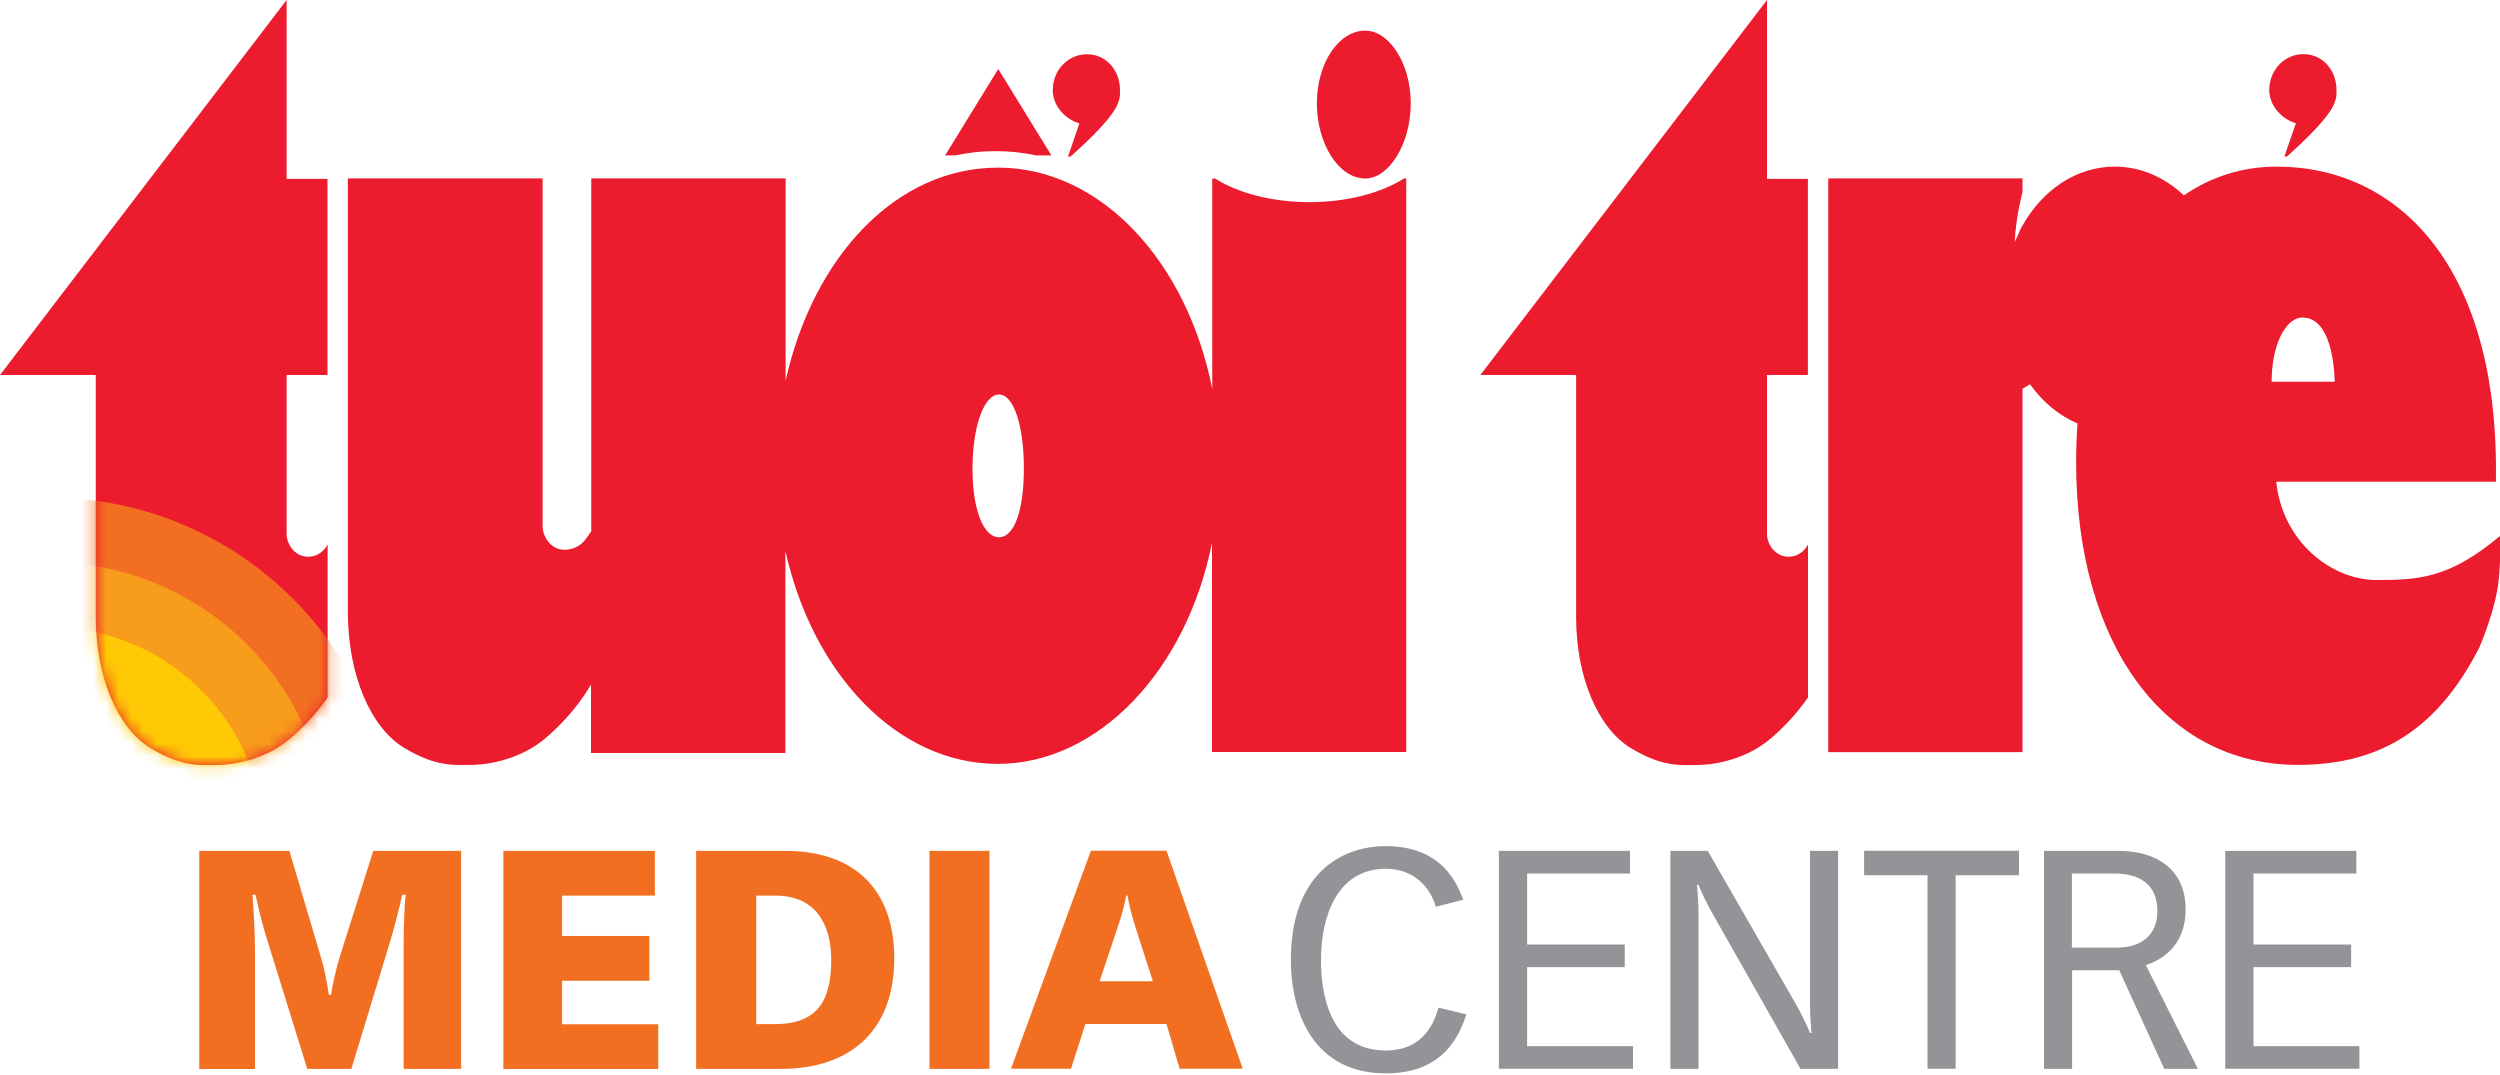
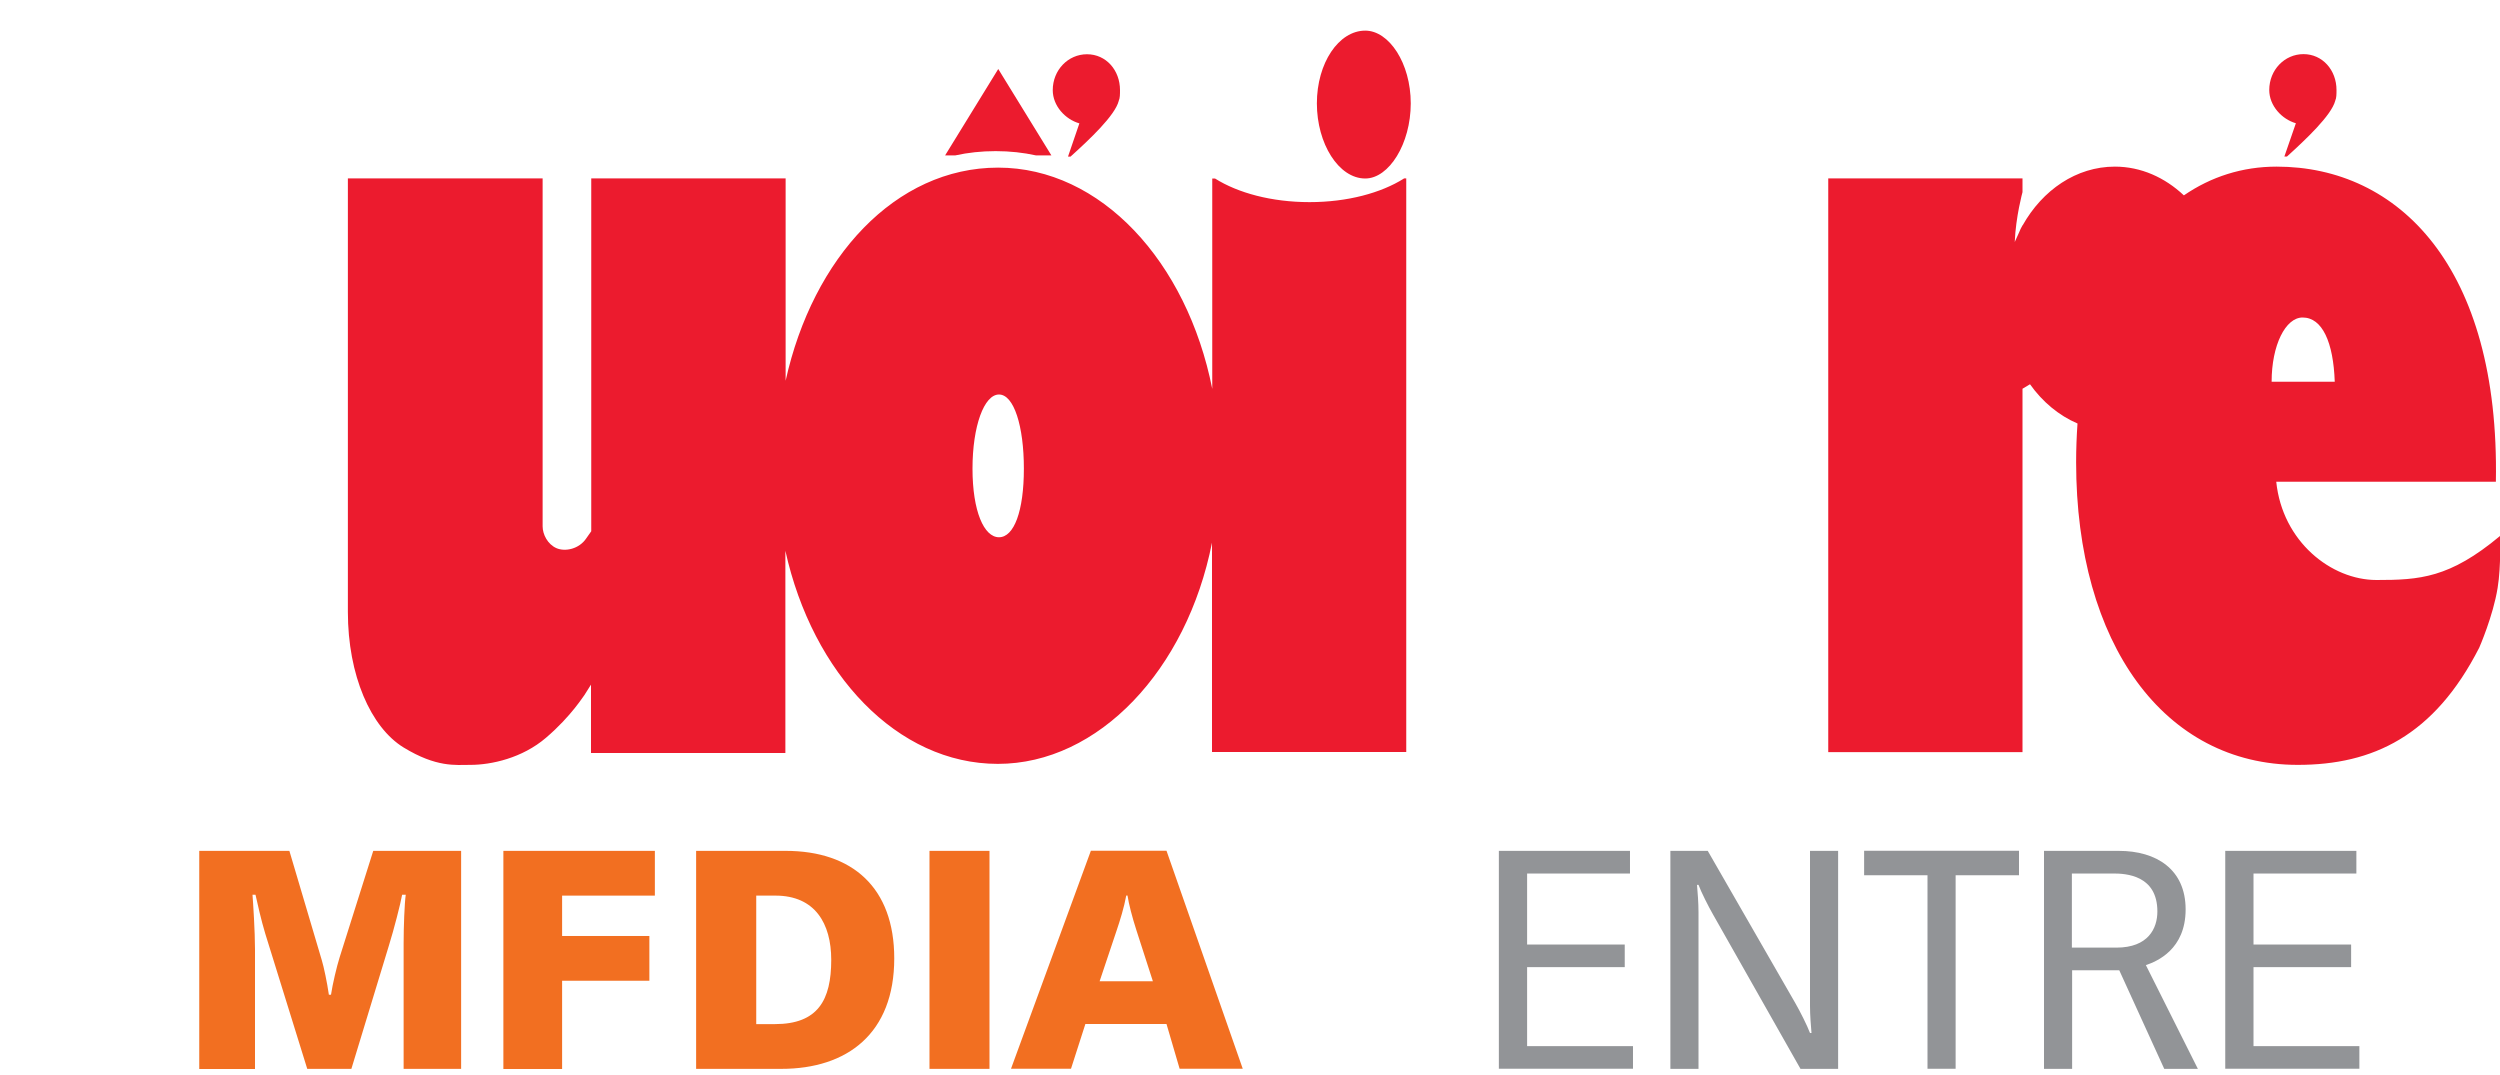
<svg xmlns="http://www.w3.org/2000/svg" viewBox="0 0 200 86" fill="none">
  <g clip-path="url(#clip0_947_13581)">
    <path d="M182.09 38.54H199.67C199.98 21.33 191.87 13.33 182.13 13.33C179.38 13.33 176.88 14.14 174.71 15.63C173.19 14.2 171.28 13.33 169.19 13.33C166.11 13.33 163.4 15.2 161.81 18.03V18.01C161.69 18.22 161.59 18.42 161.52 18.61C161.4 18.86 161.29 19.11 161.18 19.36C161.26 17.33 161.8 15.37 161.8 15.37V14.27H146.26V60.17H161.8V31.1L162.4 30.74C163.4 32.15 164.71 33.24 166.2 33.88C166.13 34.89 166.09 35.92 166.09 36.98C166.09 51.52 173.15 61.19 183.82 61.19C189.81 61.19 194.73 58.89 198.34 51.81C198.34 51.81 199.45 49.28 199.81 47.03C200.1 45.26 200 42.88 200 42.88C195.96 46.25 193.57 46.4 190.12 46.4C186.49 46.4 182.59 43.32 182.1 38.54M181.73 30.54C181.73 27.61 182.84 25.4 184.21 25.4C185.79 25.4 186.67 27.39 186.78 30.54H181.73ZM186.82 8.05C186.92 7.84 186.92 7.52 186.92 7.2C186.92 5.61 185.8 4.33 184.28 4.33C182.76 4.33 181.54 5.6 181.54 7.2C181.54 8.47 182.56 9.54 183.67 9.86L182.75 12.52H182.96C184.48 11.14 186.51 9.23 186.82 8.06M112.86 8.27C112.86 5.05 111.12 2.45 109.22 2.45C107.09 2.45 105.35 5.05 105.35 8.27C105.35 11.49 107.09 14.28 109.22 14.28C111.12 14.28 112.86 11.5 112.86 8.27ZM112.32 14.28C110.48 15.44 107.78 16.17 104.76 16.17C101.74 16.17 99.04 15.44 97.2 14.28H96.98V31.11C94.96 20.92 88.06 13.41 79.85 13.41C71.64 13.41 65.03 20.6 62.85 30.46V14.27H47.3V42.5L46.9 43.07C46.33 43.92 45.22 44.16 44.51 43.85C43.81 43.54 43.41 42.75 43.41 42.11V14.27H27.83V48.96C27.83 54.02 29.66 58.19 32.29 59.8C34.93 61.41 36.44 61.19 37.63 61.19C39.3 61.19 41.78 60.65 43.68 59.02C45.73 57.27 46.72 55.61 46.75 55.61L47.28 54.77V60.24H62.83V44.06C65.01 53.92 71.79 61.11 79.83 61.11C87.87 61.11 94.95 53.6 96.96 43.41V60.16H112.5V14.27H112.29L112.32 14.28ZM81.91 37.49C81.91 40.9 81.12 42.98 79.92 42.98C78.72 42.98 77.8 40.9 77.8 37.49C77.8 34.08 78.73 31.56 79.92 31.56C81.11 31.56 81.91 34.08 81.91 37.49ZM89.5 8.06C89.6 7.85 89.6 7.53 89.6 7.21C89.6 5.62 88.49 4.34 86.96 4.34C85.44 4.34 84.22 5.61 84.22 7.21C84.22 8.48 85.23 9.55 86.35 9.87L85.44 12.53H85.64C87.17 11.15 89.2 9.24 89.5 8.07M82.87 12.43H84.11L79.86 5.52L75.61 12.43H76.43C77.43 12.21 78.51 12.09 79.65 12.09C80.79 12.09 81.87 12.21 82.87 12.43Z" fill="#EC1B2E" />
-     <path d="M26.21 55.79V43.56C25.68 44.53 24.69 44.71 24 44.4C23.31 44.1 22.93 43.34 22.93 42.72V30H26.2V14.31H22.93V0L0 30H7.66V49.36C7.66 54.26 9.46 58.29 12.04 59.85C14.62 61.41 16.11 61.2 17.27 61.2C18.91 61.2 21.34 60.68 23.2 59.1C25.2 57.41 26.18 55.8 26.21 55.8" fill="#EC1B2E" />
-     <path d="M144.64 55.79V43.56C144.11 44.53 143.12 44.71 142.43 44.4C141.74 44.1 141.36 43.34 141.36 42.72V30H144.63V14.31H141.36V0L118.43 30H126.09V49.36C126.09 54.26 127.89 58.29 130.47 59.85C133.05 61.41 134.54 61.2 135.7 61.2C137.34 61.2 139.77 60.68 141.63 59.1C143.63 57.41 144.61 55.8 144.64 55.8" fill="#EC1B2E" />
    <mask id="mask0_947_13581" style="mask-type:luminance" maskUnits="userSpaceOnUse" x="0" y="0" width="27" height="62">
-       <path d="M26.21 55.79V43.56C25.68 44.53 24.69 44.71 24 44.4C23.31 44.1 22.93 43.34 22.93 42.72V30H26.2V14.31H22.93V0L0 30H7.66V49.36C7.66 54.26 9.46 58.29 12.04 59.85C14.62 61.41 16.11 61.2 17.27 61.2C18.91 61.2 21.34 60.68 23.2 59.1C25.2 57.41 26.18 55.8 26.21 55.8" fill="white" />
-     </mask>
+       </mask>
    <g mask="url(#mask0_947_13581)">
      <path d="M31.49 67.37C31.49 82.59 19.15 94.93 3.93 94.93C-11.29 94.93 -23.63 82.59 -23.63 67.37C-23.63 52.15 -11.29 39.81 3.93 39.81C19.15 39.81 31.49 52.15 31.49 67.37Z" fill="#F26F21" />
      <path d="M26.31 67.369C26.31 79.729 16.29 89.749 3.93 89.749C-8.43 89.749 -18.45 79.729 -18.45 67.369C-18.45 55.009 -8.43 44.989 3.93 44.989C16.29 44.989 26.31 55.009 26.31 67.369Z" fill="#F89C1C" />
      <path d="M21.131 67.37C21.131 76.87 13.431 84.57 3.93 84.57C-5.57 84.57 -13.27 76.87 -13.27 67.37C-13.27 57.87 -5.57 50.17 3.93 50.17C13.431 50.17 21.131 57.87 21.131 67.37Z" fill="#FFCA05" />
    </g>
    <path d="M15.93 68.069H23.15L25.75 76.839C25.9 77.329 26.17 78.599 26.31 79.579H26.48C26.6 78.749 26.95 77.279 27.17 76.589L29.86 68.069H36.89V85.509H32.29V75.469C32.29 74.169 32.36 72.259 32.46 71.579H32.17C32.05 72.269 31.51 74.369 31.12 75.619L28.11 85.509H24.58L21.22 74.689C20.9 73.639 20.58 72.219 20.44 71.579H20.2C20.25 72.239 20.4 74.519 20.4 75.939V85.519H15.94V68.079L15.93 68.069Z" fill="#F26F21" />
-     <path d="M40.27 68.069H52.389V71.649H44.969V74.879H51.95V78.459H44.969V81.939H52.66V85.519H40.27V68.079V68.069Z" fill="#F26F21" />
+     <path d="M40.27 68.069H52.389V71.649H44.969V74.879H51.95V78.459H44.969V81.939V85.519H40.27V68.079V68.069Z" fill="#F26F21" />
    <path d="M55.7 68.069H62.849C68.189 68.069 71.54 71.009 71.54 76.669C71.54 82.669 67.79 85.509 62.499 85.509H55.69V68.069H55.7ZM60.499 81.929H61.989C65.439 81.929 66.499 79.999 66.499 76.789C66.499 73.879 65.2 71.649 62.039 71.649H60.499V81.939V81.929Z" fill="#F26F21" />
    <path d="M74.359 68.069H79.159V85.509H74.359V68.069Z" fill="#F26F21" />
    <path d="M99.41 85.5H94.37L93.32 81.92H86.83L85.68 85.5H80.88L87.27 68.06H93.32L99.42 85.5H99.41ZM92.23 78.5L90.91 74.41C90.57 73.36 90.3 72.3 90.2 71.64H90.1C89.93 72.59 89.59 73.67 89.34 74.41L87.97 78.5H92.23Z" fill="#F26F21" />
-     <path d="M117.3 81.17C116.27 84.45 114.07 85.87 110.86 85.87C105.18 85.87 103.27 81.17 103.27 76.78C103.27 70.02 107.19 67.69 110.86 67.69C115.46 67.69 116.61 70.82 117.06 71.98L114.86 72.54C114.49 71.14 113.22 69.5 110.87 69.5C106.9 69.5 105.68 73.44 105.68 76.77C105.68 79.39 106.29 84.04 110.87 84.04C113.39 84.04 114.59 82.45 115.08 80.61L117.31 81.15L117.3 81.17Z" fill="#929497" />
    <path d="M119.919 68.07H130.399V69.88H122.169V75.561H129.979V77.371H122.169V83.691H130.639V85.501H119.909V68.061L119.919 68.07Z" fill="#929497" />
    <path d="M133.63 68.07H136.62L143.62 80.24C143.99 80.88 144.58 82.05 144.8 82.64H144.92C144.87 82.05 144.8 81.22 144.8 80.46V68.07H147.05V85.51H144.04L137.06 73.19C136.69 72.55 136.1 71.38 135.88 70.79H135.76C135.81 71.38 135.88 72.21 135.88 72.97V85.51H133.63V68.07Z" fill="#929497" />
    <path d="M154.2 70.02H149.13V68.061H161.52V70.02H156.45V85.501H154.2V70.02Z" fill="#929497" />
    <path d="M163.51 68.07H169.51C172.5 68.07 174.85 69.54 174.85 72.75C174.85 75.96 172.55 76.91 171.67 77.21L175.83 85.51H173.14L169.54 77.62H165.77V85.51H163.52V68.07H163.51ZM165.76 75.81H169.31C171.86 75.81 172.59 74.27 172.59 72.92C172.59 70.01 170.07 69.88 169.06 69.88H165.75V75.81H165.76Z" fill="#929497" />
    <path d="M178.03 68.07H188.51V69.88H180.28V75.561H188.09V77.371H180.28V83.691H188.75V85.501H178.02V68.061L178.03 68.07Z" fill="#929497" />
  </g>
  <defs>
    <clipPath id="clip0_947_13581">
      <rect width="200" height="85.87" fill="white" />
    </clipPath>
  </defs>
</svg>